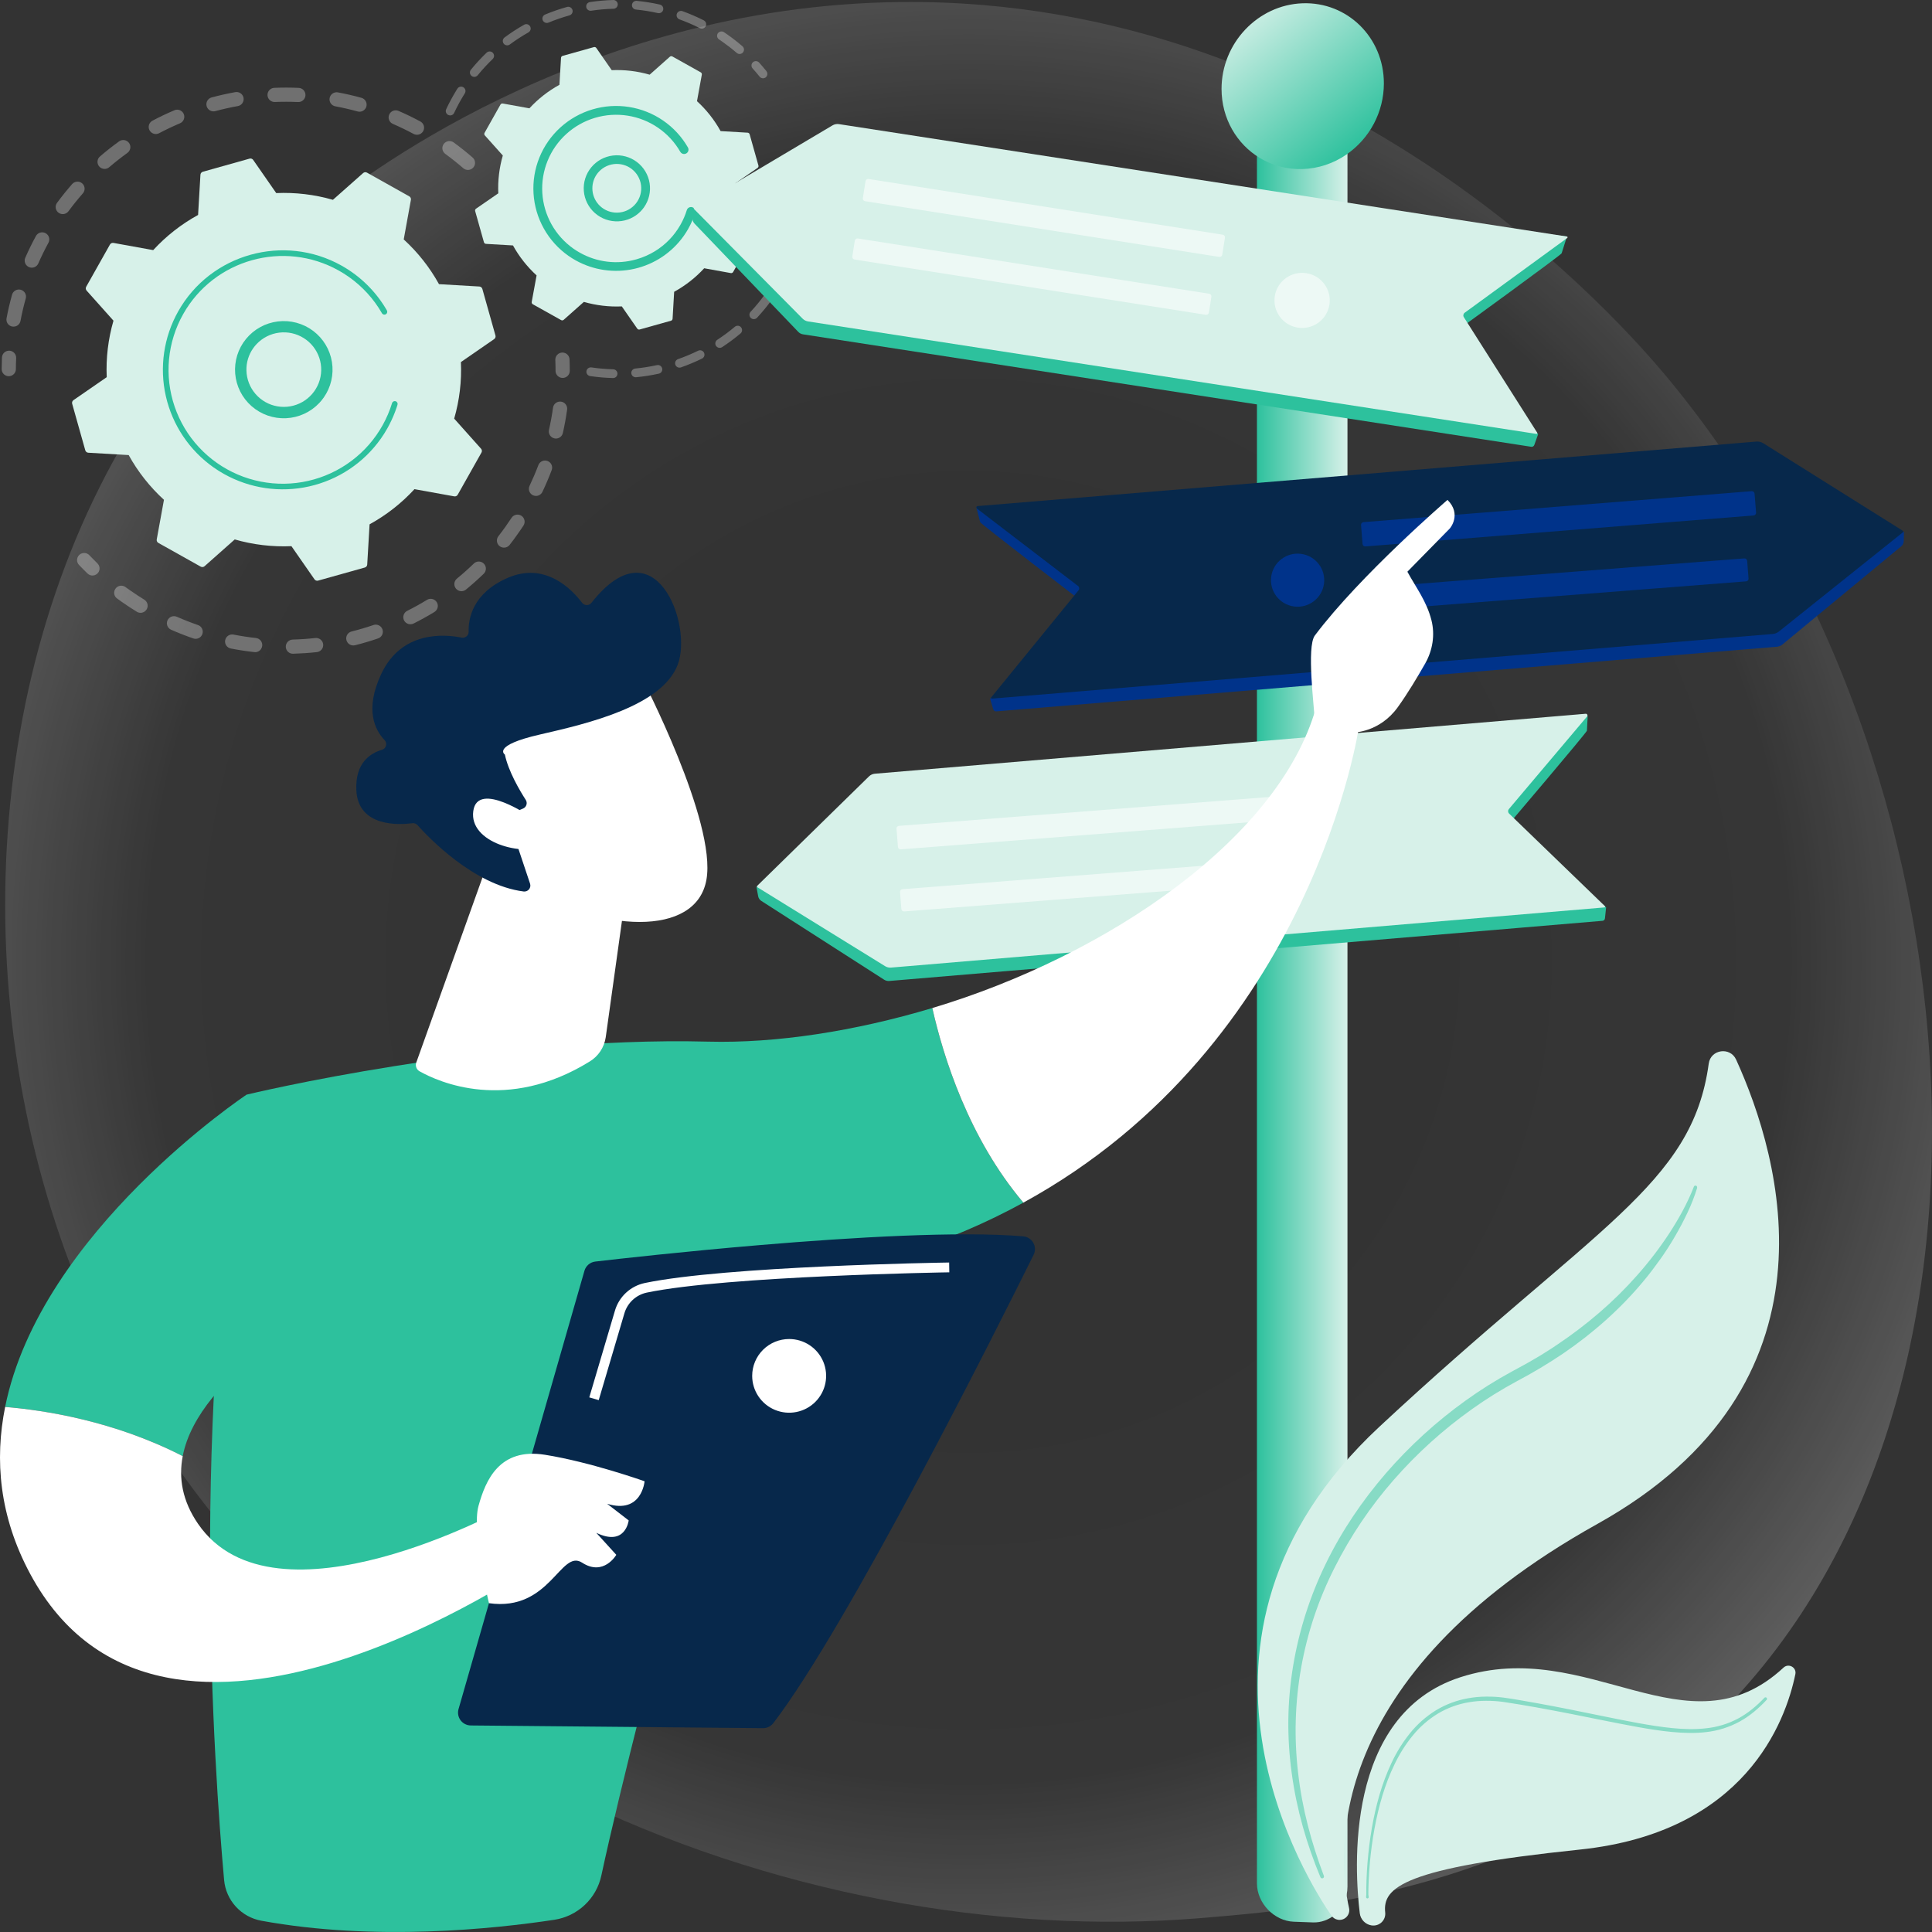
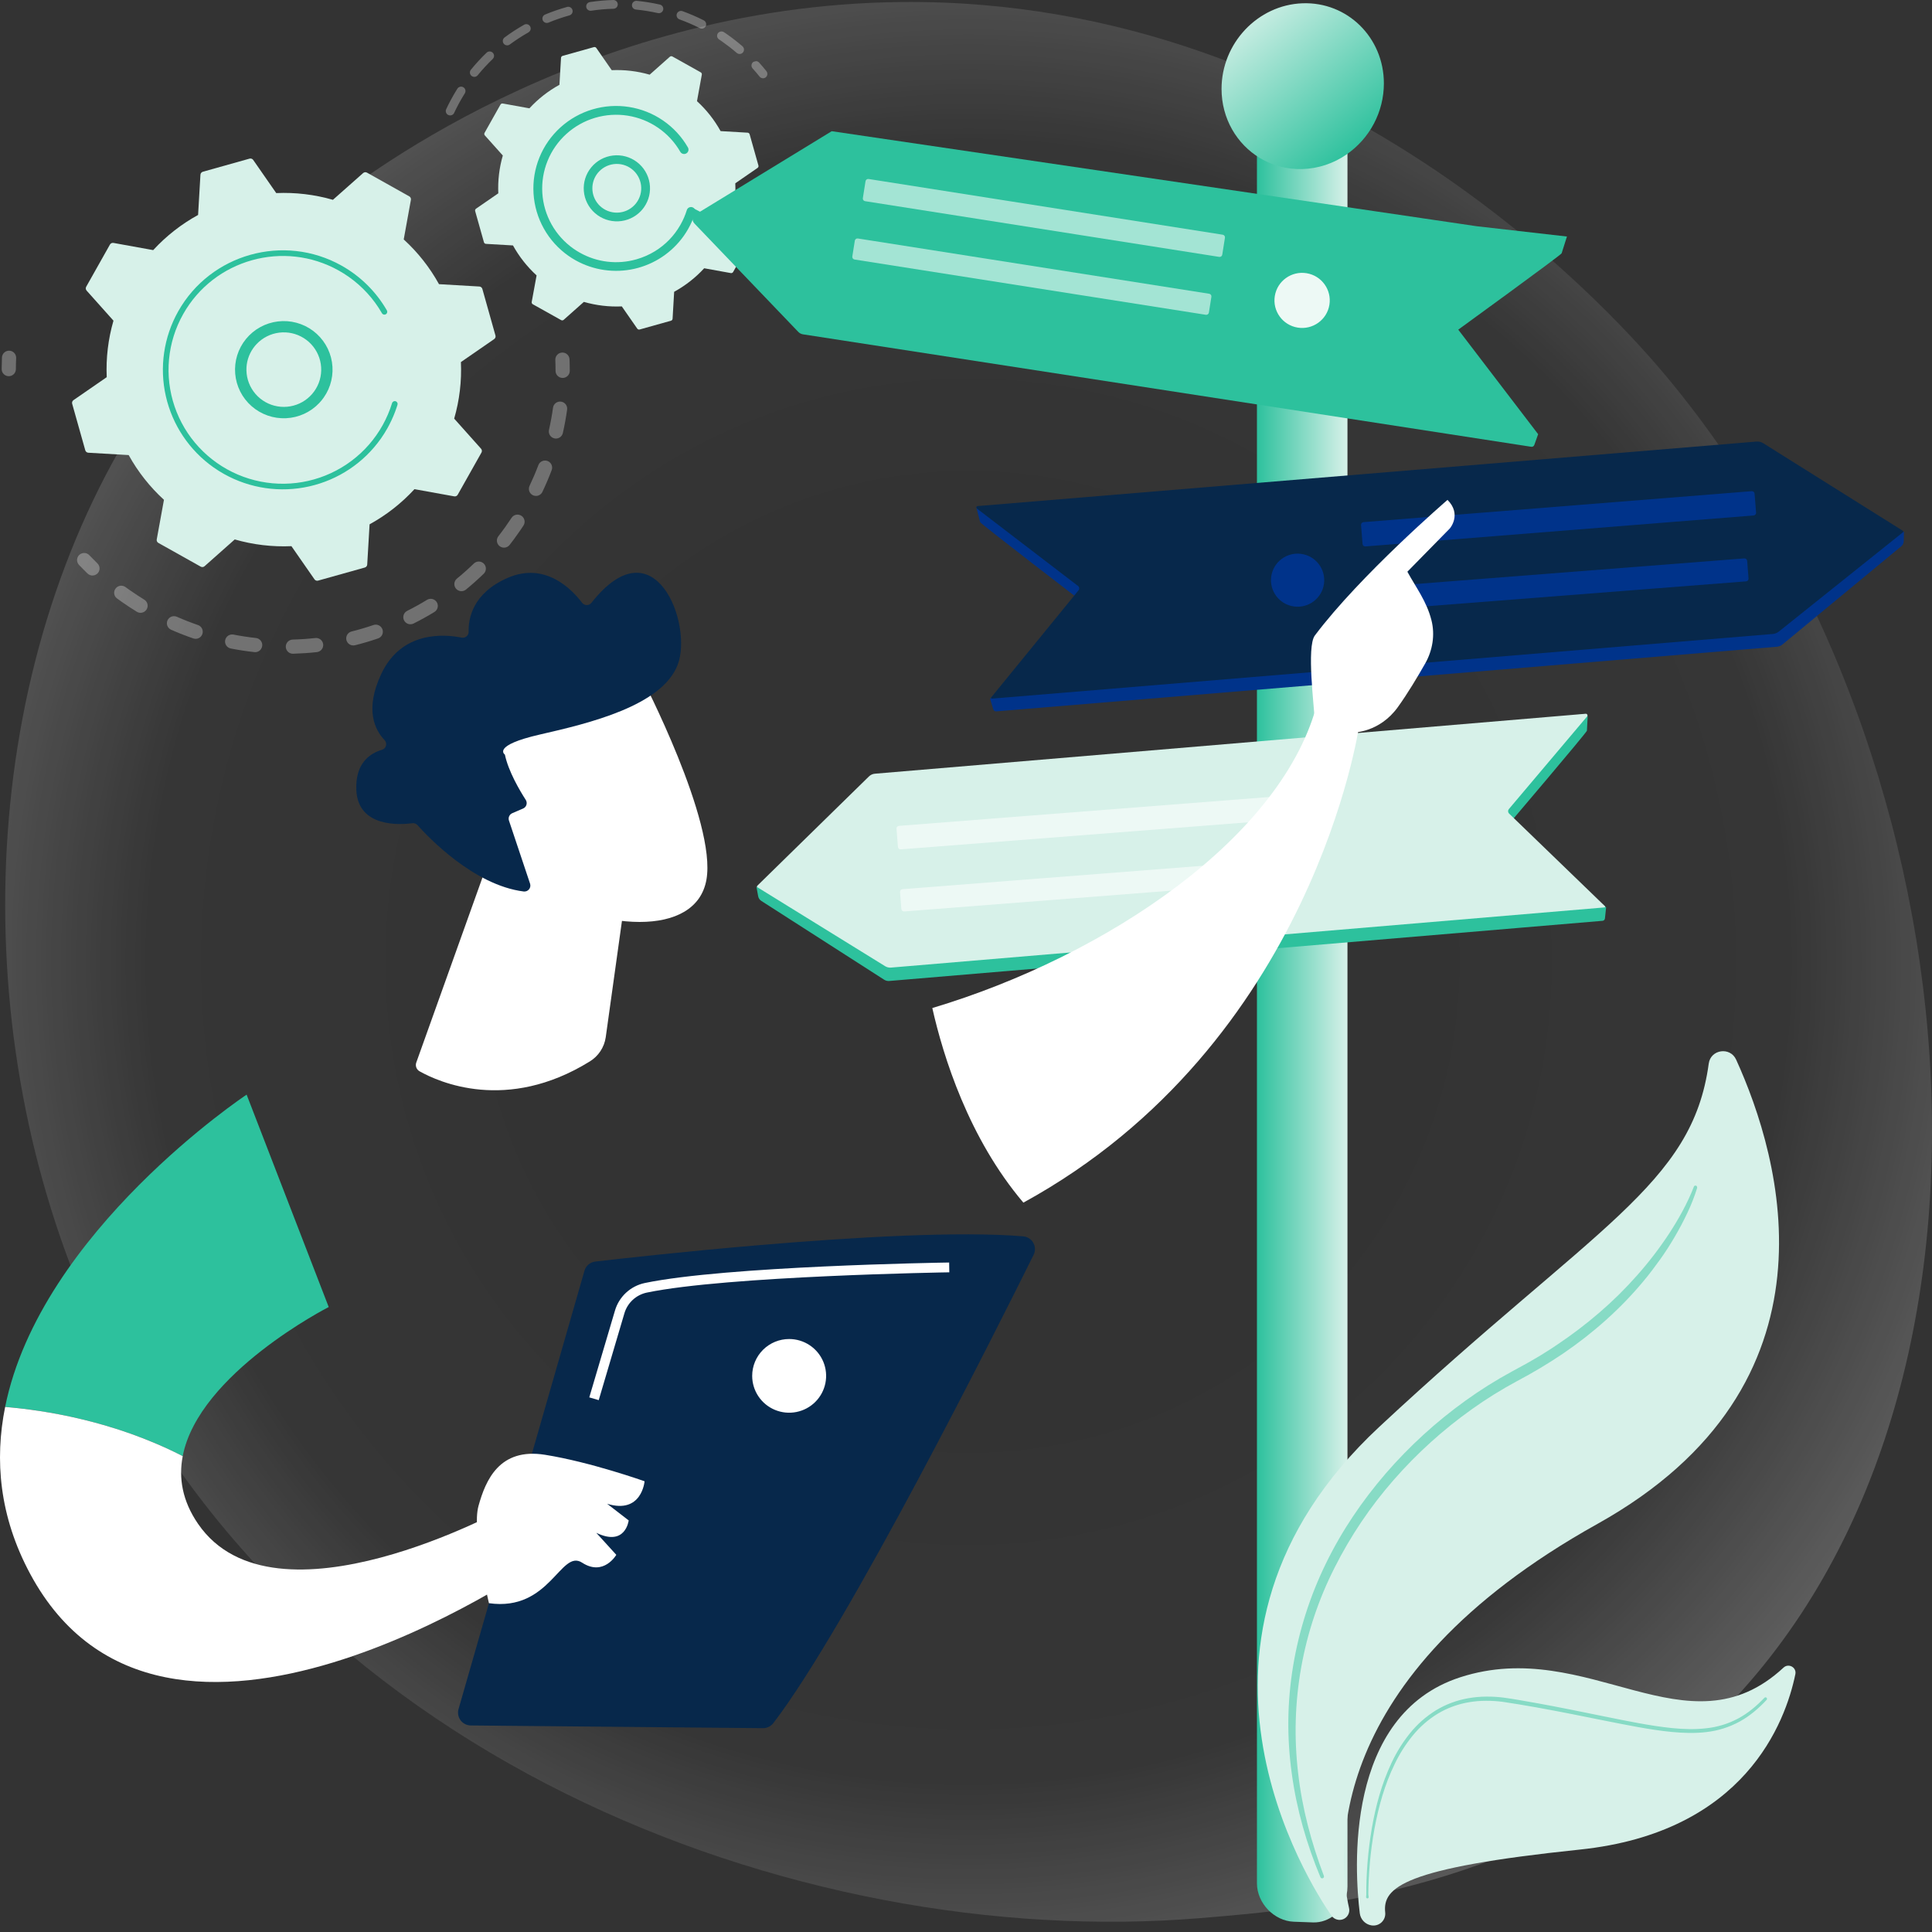
<svg xmlns="http://www.w3.org/2000/svg" width="539" height="539" viewBox="0 0 539 539" fill="none">
  <rect x="0" y="0" width="539" height="539" fill="#333333" stroke="none" />
  <g clip-path="url(#clip0_3195_269)">
    <path opacity="0.8" d="M23.986 363.687C78.442 490.096 222.189 544.392 334.816 535.131C365.568 532.604 427.443 527.518 475.753 482.147C568.532 395.014 554.242 212.88 465.427 105.651C453.989 91.844 374.819 -0.675 251.449 0.563C161.124 1.47 97.724 52.142 90.014 58.453C80.277 66.427 58.798 85.378 39.439 115.442C-6.046 186.082 -10.045 284.695 23.986 363.687Z" fill="url(#paint0_radial_3195_269)" />
    <g opacity="0.3">
-       <path d="M132.044 46.731C131.873 46.927 131.665 47.088 131.432 47.203C131.199 47.319 130.945 47.388 130.685 47.406C130.425 47.424 130.164 47.391 129.917 47.308C129.67 47.226 129.442 47.095 129.245 46.925C127.64 45.532 125.946 44.185 124.224 42.926C123.805 42.62 123.523 42.163 123.438 41.652C123.354 41.142 123.474 40.618 123.772 40.194L123.793 40.164C123.947 39.954 124.141 39.776 124.364 39.642C124.586 39.507 124.834 39.417 125.091 39.377C125.349 39.337 125.612 39.349 125.865 39.41C126.118 39.472 126.357 39.583 126.567 39.736C128.384 41.061 130.164 42.477 131.852 43.944C132.221 44.265 132.458 44.71 132.518 45.195C132.577 45.68 132.454 46.169 132.172 46.569C132.134 46.626 132.091 46.68 132.044 46.731ZM115.387 37.366C113.506 36.354 111.561 35.412 109.609 34.567C109.37 34.463 109.154 34.314 108.973 34.127C108.792 33.94 108.649 33.72 108.554 33.478C108.458 33.237 108.411 32.979 108.416 32.719C108.42 32.459 108.476 32.203 108.58 31.965C108.684 31.727 108.834 31.511 109.021 31.331C109.209 31.15 109.43 31.009 109.672 30.913C109.915 30.818 110.173 30.771 110.434 30.776C110.695 30.78 110.952 30.836 111.191 30.94C113.244 31.829 115.29 32.82 117.272 33.886C117.501 34.009 117.704 34.176 117.868 34.378C118.033 34.579 118.156 34.811 118.23 35.06C118.305 35.309 118.33 35.569 118.303 35.828C118.276 36.086 118.199 36.337 118.075 36.565C118.037 36.632 117.996 36.696 117.951 36.759C117.672 37.155 117.257 37.436 116.785 37.548C116.312 37.66 115.815 37.595 115.387 37.366ZM99.772 31.096C97.716 30.529 95.612 30.044 93.514 29.653C93.004 29.549 92.556 29.25 92.266 28.82C91.975 28.39 91.866 27.863 91.962 27.353C92.057 26.843 92.35 26.392 92.776 26.095C93.203 25.798 93.729 25.68 94.242 25.767C96.451 26.177 98.667 26.687 100.832 27.285C101.083 27.355 101.318 27.473 101.523 27.632C101.728 27.792 101.9 27.991 102.028 28.217C102.157 28.443 102.239 28.692 102.271 28.949C102.303 29.207 102.283 29.469 102.214 29.719C102.144 29.969 102.026 30.203 101.865 30.408C101.705 30.613 101.506 30.784 101.279 30.912C101.052 31.04 100.802 31.122 100.544 31.153C100.285 31.185 100.023 31.166 99.772 31.096ZM83.151 28.467C81.016 28.372 78.854 28.369 76.723 28.454C76.46 28.469 76.196 28.432 75.948 28.345C75.7 28.257 75.471 28.122 75.276 27.945C75.081 27.769 74.922 27.556 74.811 27.318C74.699 27.08 74.636 26.823 74.626 26.56C74.615 26.298 74.657 26.036 74.749 25.79C74.841 25.544 74.981 25.319 75.161 25.127C75.341 24.936 75.558 24.782 75.798 24.675C76.039 24.568 76.298 24.509 76.562 24.503C78.805 24.412 81.082 24.416 83.328 24.517C83.853 24.54 84.348 24.771 84.703 25.157C85.058 25.544 85.245 26.056 85.221 26.58C85.198 27.104 84.967 27.597 84.579 27.951C84.19 28.305 83.677 28.491 83.151 28.467ZM66.346 29.595C64.25 29.972 62.14 30.444 60.077 31.002C59.569 31.138 59.027 31.068 58.571 30.807C58.115 30.545 57.781 30.114 57.644 29.608C57.507 29.101 57.577 28.561 57.839 28.106C58.102 27.652 58.534 27.319 59.042 27.183C61.214 26.602 63.435 26.101 65.642 25.703C65.898 25.657 66.161 25.661 66.416 25.716C66.671 25.772 66.912 25.876 67.126 26.024C67.34 26.172 67.522 26.361 67.663 26.58C67.804 26.798 67.9 27.042 67.947 27.298C67.993 27.553 67.988 27.816 67.933 28.069C67.877 28.323 67.772 28.563 67.624 28.777C67.475 28.99 67.286 29.172 67.067 29.312C66.848 29.453 66.603 29.549 66.346 29.595ZM50.213 34.399C48.249 35.23 46.298 36.157 44.411 37.151C44.181 37.276 43.928 37.354 43.667 37.381C43.406 37.408 43.143 37.383 42.892 37.307C42.641 37.232 42.407 37.107 42.205 36.941C42.002 36.775 41.834 36.571 41.712 36.34C41.589 36.109 41.513 35.856 41.489 35.596C41.465 35.336 41.493 35.073 41.571 34.824C41.65 34.574 41.777 34.343 41.946 34.143C42.114 33.942 42.321 33.778 42.554 33.658C44.54 32.609 46.595 31.634 48.66 30.756C48.9 30.654 49.157 30.601 49.418 30.598C49.678 30.596 49.937 30.644 50.178 30.741C50.42 30.839 50.64 30.982 50.826 31.164C51.012 31.346 51.16 31.562 51.262 31.801C51.364 32.04 51.418 32.297 51.42 32.557C51.423 32.816 51.374 33.074 51.276 33.315C51.179 33.555 51.035 33.775 50.852 33.96C50.67 34.145 50.453 34.293 50.213 34.395V34.399ZM3.408 91.103C2.891 91.006 2.434 90.708 2.137 90.275C1.84 89.841 1.728 89.308 1.825 88.793C2.24 86.595 2.758 84.384 3.362 82.215C3.432 81.965 3.551 81.731 3.711 81.527C3.872 81.323 4.071 81.152 4.298 81.024C4.525 80.897 4.775 80.815 5.034 80.784C5.292 80.752 5.555 80.772 5.806 80.842C6.056 80.912 6.291 81.03 6.496 81.19C6.701 81.35 6.873 81.549 7.001 81.775C7.129 82.001 7.211 82.25 7.242 82.508C7.273 82.766 7.254 83.027 7.184 83.277C6.601 85.328 6.118 87.427 5.724 89.514C5.677 89.77 5.579 90.014 5.437 90.231C5.295 90.449 5.111 90.637 4.896 90.784C4.68 90.93 4.438 91.033 4.183 91.086C3.928 91.139 3.665 91.142 3.408 91.093V91.103ZM35.557 42.646C33.829 43.892 32.135 45.226 30.51 46.615C30.314 46.792 30.085 46.929 29.835 47.016C29.585 47.103 29.321 47.14 29.057 47.124C28.793 47.108 28.534 47.039 28.297 46.922C28.06 46.805 27.849 46.642 27.676 46.442C27.503 46.243 27.372 46.011 27.291 45.76C27.209 45.509 27.179 45.244 27.201 44.981C27.224 44.719 27.299 44.463 27.422 44.23C27.546 43.996 27.715 43.79 27.919 43.623C29.617 42.16 31.413 40.752 33.222 39.44C33.433 39.288 33.672 39.178 33.926 39.118C34.179 39.058 34.443 39.048 34.7 39.089C34.957 39.13 35.204 39.221 35.426 39.357C35.648 39.493 35.842 39.672 35.994 39.882C36.147 40.093 36.257 40.331 36.318 40.584C36.378 40.837 36.388 41.099 36.347 41.355C36.306 41.612 36.214 41.858 36.078 42.079C35.941 42.301 35.762 42.493 35.551 42.646H35.557ZM8.073 74.51C7.834 74.406 7.618 74.256 7.437 74.069C7.257 73.882 7.115 73.661 7.02 73.419C6.925 73.177 6.879 72.919 6.884 72.66C6.889 72.4 6.945 72.144 7.05 71.906C7.948 69.857 8.948 67.818 10.019 65.849C10.143 65.62 10.312 65.418 10.514 65.254C10.717 65.09 10.949 64.968 11.199 64.894C11.449 64.82 11.712 64.795 11.971 64.822C12.23 64.849 12.482 64.926 12.711 65.05C12.941 65.174 13.144 65.341 13.308 65.543C13.473 65.745 13.595 65.977 13.67 66.226C13.744 66.475 13.769 66.737 13.742 66.995C13.715 67.254 13.637 67.504 13.513 67.733C12.494 69.606 11.545 71.542 10.691 73.49C10.638 73.612 10.573 73.728 10.497 73.837C10.233 74.211 9.847 74.482 9.405 74.605C8.963 74.728 8.492 74.694 8.073 74.51ZM23.121 53.946C21.716 55.543 20.363 57.225 19.099 58.939C18.788 59.353 18.326 59.63 17.813 59.709C17.299 59.788 16.775 59.663 16.353 59.361C15.931 59.059 15.645 58.604 15.556 58.094C15.467 57.584 15.582 57.059 15.877 56.633C15.884 56.621 15.893 56.61 15.902 56.6C17.232 54.793 18.657 53.023 20.134 51.342C20.468 50.963 20.936 50.726 21.44 50.679C21.945 50.633 22.448 50.781 22.846 51.092C23.245 51.404 23.509 51.855 23.584 52.355C23.659 52.854 23.54 53.363 23.251 53.777C23.21 53.835 23.168 53.891 23.121 53.946Z" fill="white" />
      <path d="M4.072 104.109C4.305 103.779 4.43 103.386 4.431 102.983C4.431 101.963 4.462 100.928 4.509 99.903C4.533 99.379 4.347 98.867 3.992 98.48C3.638 98.093 3.143 97.862 2.617 97.838C2.092 97.814 1.578 97.999 1.19 98.353C0.801 98.706 0.569 99.199 0.545 99.723C0.497 100.801 0.47 101.89 0.464 102.964C0.462 103.385 0.594 103.796 0.843 104.137C1.092 104.478 1.443 104.73 1.846 104.858C2.248 104.986 2.682 104.982 3.082 104.848C3.483 104.713 3.83 104.454 4.072 104.109Z" fill="white" />
    </g>
    <g opacity="0.3">
      <path d="M27.418 159.728C27.689 159.343 27.814 158.875 27.769 158.407C27.725 157.939 27.515 157.502 27.177 157.174C26.444 156.464 25.714 155.727 25.005 154.982C24.832 154.775 24.618 154.605 24.376 154.484C24.134 154.362 23.87 154.291 23.6 154.275C23.33 154.259 23.059 154.298 22.805 154.39C22.55 154.482 22.317 154.625 22.12 154.81C21.924 154.995 21.767 155.219 21.66 155.467C21.553 155.714 21.498 155.981 21.498 156.251C21.498 156.521 21.554 156.788 21.662 157.036C21.77 157.283 21.927 157.506 22.125 157.691C22.87 158.464 23.639 159.252 24.411 160C24.617 160.201 24.864 160.354 25.135 160.449C25.406 160.545 25.694 160.58 25.98 160.553C26.266 160.526 26.543 160.438 26.791 160.293C27.04 160.149 27.253 159.953 27.418 159.718V159.728Z" fill="white" />
      <path d="M142.172 152.026C141.849 152.44 141.374 152.709 140.852 152.774C140.33 152.838 139.803 152.694 139.388 152.372C138.973 152.049 138.703 151.576 138.638 151.055C138.573 150.535 138.718 150.01 139.041 149.596C140.322 147.956 141.553 146.236 142.716 144.464C142.858 144.247 143.042 144.059 143.258 143.913C143.473 143.767 143.715 143.664 143.97 143.611C144.225 143.558 144.488 143.555 144.744 143.603C145 143.651 145.244 143.749 145.462 143.891C145.68 144.033 145.868 144.217 146.015 144.432C146.162 144.646 146.265 144.887 146.318 145.141C146.371 145.396 146.374 145.658 146.326 145.913C146.277 146.168 146.179 146.411 146.037 146.629C145.533 147.403 145.016 148.158 144.484 148.896C143.75 149.958 142.968 151.012 142.172 152.026ZM148.68 138.167C148.206 137.942 147.84 137.538 147.664 137.044C147.488 136.551 147.515 136.007 147.741 135.534C148.641 133.64 149.474 131.688 150.212 129.73C150.403 129.249 150.777 128.861 151.252 128.652C151.728 128.442 152.267 128.427 152.753 128.609C153.24 128.791 153.635 129.157 153.854 129.626C154.073 130.096 154.099 130.633 153.925 131.121C153.148 133.182 152.273 135.236 151.324 137.229C151.276 137.331 151.219 137.429 151.153 137.521C150.884 137.901 150.488 138.174 150.037 138.292C149.585 138.41 149.106 138.366 148.684 138.167H148.68ZM134.961 160.055C133.38 161.589 131.712 163.078 130 164.479C129.799 164.644 129.567 164.768 129.317 164.844C129.068 164.92 128.806 164.946 128.547 164.921C128.287 164.895 128.035 164.82 127.805 164.697C127.575 164.575 127.371 164.409 127.205 164.208C127.04 164.007 126.915 163.776 126.839 163.528C126.763 163.279 126.737 163.018 126.762 162.759C126.788 162.501 126.864 162.249 126.986 162.02C127.109 161.791 127.276 161.588 127.477 161.422C129.102 160.093 130.685 158.679 132.188 157.222C132.542 156.878 133.012 156.678 133.506 156.661C134 156.645 134.482 156.812 134.859 157.132C135.235 157.451 135.479 157.899 135.541 158.388C135.603 158.877 135.481 159.371 135.196 159.774C135.128 159.875 135.051 159.969 134.965 160.055H134.961ZM154.656 122.294C154.402 122.237 154.162 122.131 153.949 121.981C153.736 121.831 153.554 121.641 153.415 121.422C153.276 121.202 153.182 120.957 153.138 120.701C153.093 120.445 153.1 120.183 153.158 119.93C153.62 117.887 153.998 115.801 154.286 113.739C154.358 113.22 154.634 112.75 155.053 112.433C155.473 112.117 156.001 111.979 156.523 112.051C157.044 112.123 157.515 112.398 157.833 112.816C158.15 113.235 158.288 113.761 158.216 114.281C157.913 116.463 157.514 118.659 157.028 120.81C156.912 121.321 156.596 121.765 156.152 122.045C155.707 122.325 155.17 122.418 154.656 122.303V122.294ZM121.21 170.724C119.329 171.873 117.372 172.958 115.387 173.951C114.917 174.186 114.372 174.226 113.872 174.062C113.373 173.897 112.959 173.542 112.723 173.073C112.486 172.605 112.446 172.062 112.611 171.564C112.776 171.066 113.133 170.654 113.603 170.418C115.482 169.476 117.339 168.445 119.125 167.354C119.514 167.116 119.973 167.02 120.425 167.08C120.877 167.141 121.295 167.355 121.607 167.687C121.919 168.018 122.107 168.447 122.14 168.9C122.172 169.354 122.046 169.804 121.784 170.176C121.632 170.396 121.437 170.582 121.21 170.724ZM105.435 178.125C103.343 178.839 101.196 179.48 99.055 180.012C98.545 180.14 98.005 180.061 97.553 179.792C97.101 179.523 96.775 179.087 96.647 178.578C96.518 178.07 96.597 177.531 96.867 177.081C97.137 176.631 97.575 176.306 98.085 176.177C100.119 175.667 102.161 175.063 104.147 174.386C104.394 174.295 104.658 174.255 104.922 174.267C105.185 174.279 105.444 174.344 105.683 174.457C105.921 174.57 106.134 174.73 106.31 174.926C106.486 175.122 106.62 175.352 106.706 175.601C106.792 175.85 106.827 176.113 106.809 176.376C106.791 176.638 106.721 176.895 106.602 177.13C106.484 177.365 106.319 177.574 106.119 177.745C105.918 177.916 105.685 178.045 105.433 178.125H105.435ZM88.407 181.927C86.208 182.171 83.974 182.314 81.769 182.383C81.509 182.391 81.249 182.346 81.006 182.254C80.762 182.161 80.54 182.021 80.35 181.843C80.161 181.664 80.009 181.45 79.903 181.213C79.797 180.976 79.738 180.72 79.731 180.461C79.724 180.201 79.768 179.942 79.861 179.7C79.954 179.457 80.094 179.235 80.274 179.047C80.453 178.858 80.668 178.706 80.905 178.6C81.143 178.494 81.4 178.436 81.66 178.429C83.759 178.373 85.88 178.236 87.971 177.996C88.493 177.938 89.018 178.09 89.429 178.418C89.84 178.745 90.103 179.222 90.161 179.744C90.219 180.265 90.067 180.788 89.738 181.197C89.409 181.607 88.93 181.869 88.407 181.927ZM70.964 181.927C68.765 181.685 66.55 181.347 64.382 180.921C63.865 180.818 63.411 180.515 63.119 180.079C62.827 179.643 62.72 179.108 62.823 178.594C62.926 178.079 63.23 177.626 63.668 177.335C64.106 177.044 64.642 176.938 65.158 177.04C67.216 177.445 69.32 177.766 71.408 177.996C71.93 178.055 72.407 178.318 72.734 178.727C73.061 179.136 73.213 179.658 73.155 180.178C73.118 180.508 72.998 180.824 72.808 181.097C72.605 181.388 72.327 181.62 72.003 181.768C71.679 181.916 71.322 181.974 70.968 181.937L70.964 181.927ZM53.934 178.114C51.847 177.396 49.764 176.58 47.74 175.688C47.259 175.476 46.882 175.082 46.692 174.592C46.502 174.103 46.515 173.559 46.728 173.079C46.941 172.599 47.336 172.224 47.827 172.034C48.318 171.845 48.864 171.858 49.345 172.07C51.267 172.92 53.246 173.693 55.228 174.374C55.475 174.459 55.702 174.591 55.897 174.764C56.092 174.936 56.251 175.145 56.365 175.378C56.479 175.612 56.546 175.865 56.562 176.125C56.578 176.384 56.542 176.644 56.457 176.889C56.372 177.135 56.239 177.361 56.066 177.556C55.894 177.75 55.684 177.909 55.45 178.022C55.215 178.136 54.961 178.203 54.701 178.218C54.441 178.234 54.18 178.199 53.934 178.114ZM38.177 170.674C36.791 169.824 35.415 168.921 34.087 167.99C33.606 167.654 33.13 167.313 32.659 166.967C32.446 166.815 32.267 166.623 32.13 166.401C31.994 166.179 31.903 165.932 31.864 165.674C31.824 165.417 31.837 165.154 31.901 164.902C31.965 164.649 32.078 164.412 32.236 164.204C32.39 163.995 32.584 163.818 32.807 163.683C33.03 163.549 33.277 163.459 33.535 163.42C33.792 163.381 34.055 163.393 34.308 163.455C34.561 163.517 34.799 163.628 35.009 163.783C35.458 164.11 35.911 164.433 36.368 164.75C37.631 165.634 38.938 166.491 40.25 167.3C40.472 167.436 40.664 167.614 40.817 167.824C40.97 168.035 41.08 168.273 41.14 168.525C41.2 168.778 41.21 169.04 41.169 169.296C41.128 169.553 41.036 169.798 40.9 170.02C40.877 170.054 40.855 170.089 40.832 170.122C40.544 170.534 40.11 170.821 39.618 170.925C39.125 171.029 38.611 170.943 38.181 170.683L38.177 170.674Z" fill="white" />
      <path d="M158.597 104.596C158.832 104.264 158.958 103.867 158.958 103.461C158.958 102.391 158.935 101.3 158.89 100.22C158.86 99.702 158.627 99.217 158.241 98.869C157.856 98.52 157.348 98.337 156.828 98.358C156.308 98.38 155.817 98.604 155.461 98.983C155.106 99.361 154.913 99.864 154.926 100.383C154.969 101.41 154.99 102.445 154.99 103.463C154.991 103.883 155.126 104.291 155.375 104.63C155.625 104.968 155.976 105.218 156.377 105.345C156.779 105.471 157.211 105.466 157.61 105.332C158.009 105.197 158.354 104.94 158.597 104.596Z" fill="white" />
    </g>
    <path d="M134.571 80.606C134.519 80.421 134.41 80.257 134.26 80.136C134.11 80.015 133.926 79.944 133.733 79.933L122.475 79.279C119.897 74.613 116.573 70.398 112.633 66.799L114.638 55.745C114.672 55.556 114.646 55.361 114.564 55.188C114.482 55.014 114.348 54.871 114.18 54.777L102.382 48.163C102.214 48.069 102.021 48.029 101.829 48.049C101.638 48.07 101.457 48.15 101.313 48.277L92.881 55.745C87.747 54.267 82.405 53.632 77.066 53.866L70.64 44.621C70.53 44.463 70.373 44.343 70.191 44.278C70.01 44.213 69.812 44.206 69.627 44.257L56.595 47.912C56.409 47.964 56.244 48.072 56.123 48.222C56.002 48.372 55.931 48.555 55.919 48.747L55.263 59.968C50.582 62.537 46.352 65.851 42.742 69.778L31.646 67.77C31.456 67.736 31.261 67.762 31.087 67.844C30.914 67.926 30.77 68.059 30.675 68.227L24.045 80C23.95 80.168 23.91 80.361 23.931 80.552C23.951 80.744 24.031 80.924 24.159 81.068L31.657 89.464C30.174 94.582 29.538 99.906 29.774 105.227L20.497 111.632C20.338 111.742 20.218 111.898 20.153 112.079C20.088 112.26 20.081 112.457 20.134 112.642L23.793 125.631C23.845 125.816 23.954 125.98 24.104 126.101C24.254 126.221 24.438 126.293 24.631 126.304L35.898 126.958C38.476 131.624 41.801 135.84 45.741 139.438L43.726 150.498C43.693 150.687 43.719 150.881 43.801 151.054C43.883 151.227 44.017 151.371 44.184 151.465L55.993 158.083C56.161 158.178 56.355 158.217 56.547 158.197C56.739 158.176 56.92 158.097 57.065 157.969L65.49 150.496C70.625 151.974 75.966 152.608 81.305 152.374L87.732 161.62C87.842 161.778 87.998 161.898 88.179 161.963C88.36 162.028 88.558 162.035 88.743 161.983L101.775 158.335C101.961 158.283 102.126 158.175 102.247 158.025C102.368 157.875 102.439 157.691 102.45 157.499L103.108 146.279C107.789 143.709 112.018 140.396 115.63 136.47L126.726 138.476C126.915 138.511 127.111 138.485 127.285 138.403C127.459 138.321 127.603 138.187 127.697 138.02L134.323 126.256C134.418 126.088 134.457 125.895 134.437 125.704C134.416 125.512 134.336 125.332 134.209 125.188L126.711 116.792C128.193 111.669 128.826 106.34 128.586 101.014L137.861 94.608C138.02 94.498 138.14 94.342 138.206 94.161C138.271 93.98 138.278 93.784 138.226 93.598L134.571 80.606Z" fill="#D7F1E9" />
    <path d="M89.056 112.451C86.637 115 83.32 116.516 79.803 116.678C76.286 116.84 72.843 115.637 70.197 113.322C67.552 111.006 65.91 107.758 65.618 104.261C65.325 100.764 66.405 97.29 68.629 94.57C70.853 91.85 74.049 90.095 77.545 89.675C81.04 89.255 84.563 90.202 87.372 92.317C90.182 94.433 92.058 97.551 92.609 101.017C93.159 104.483 92.339 108.027 90.321 110.903C89.938 111.449 89.515 111.966 89.056 112.451ZM68.753 103.395C68.817 105.8 69.716 108.108 71.296 109.927C72.876 111.745 75.04 112.962 77.419 113.368C79.798 113.775 82.245 113.347 84.342 112.157C86.44 110.967 88.059 109.089 88.923 106.843C89.788 104.597 89.844 102.121 89.082 99.838C88.32 97.556 86.788 95.607 84.746 94.324C82.705 93.04 80.28 92.503 77.885 92.802C75.49 93.101 73.273 94.219 71.612 95.964C71.257 96.338 70.929 96.737 70.632 97.158C69.347 98.98 68.687 101.168 68.753 103.395Z" fill="#2DC19D" />
    <path d="M106.241 122.396C106.894 121.468 107.505 120.5 108.073 119.494C108.25 119.177 108.423 118.86 108.591 118.527C109.417 116.946 110.114 115.302 110.676 113.609L110.699 113.54L110.763 113.346C110.804 113.219 110.845 113.091 110.884 112.959C110.919 112.859 110.934 112.752 110.927 112.646C110.921 112.54 110.892 112.436 110.844 112.34C110.796 112.245 110.73 112.161 110.648 112.092C110.566 112.023 110.471 111.971 110.369 111.94C110.267 111.908 110.16 111.898 110.053 111.909C109.947 111.92 109.844 111.952 109.75 112.004C109.657 112.056 109.575 112.126 109.509 112.21C109.443 112.294 109.395 112.39 109.368 112.493C108.058 116.757 105.862 120.698 102.923 124.061C99.983 127.423 96.367 130.13 92.308 132.007C88.25 133.885 83.841 134.889 79.367 134.955C74.893 135.022 70.456 134.149 66.343 132.393C62.23 130.637 58.535 128.038 55.496 124.765C52.458 121.491 50.145 117.617 48.708 113.394C47.271 109.171 46.742 104.694 47.156 100.253C47.57 95.813 48.917 91.51 51.11 87.622C59.718 72.339 79.178 66.901 94.5 75.475C95.442 76.003 96.356 76.577 97.241 77.195C101.06 79.869 104.241 83.348 106.557 87.386C106.615 87.487 106.695 87.574 106.79 87.64C106.938 87.743 107.116 87.792 107.296 87.781C107.476 87.769 107.646 87.697 107.779 87.576C107.912 87.456 108 87.293 108.029 87.116C108.057 86.939 108.024 86.757 107.935 86.601C104.925 81.371 100.55 77.05 95.276 74.096C79.19 65.094 58.753 70.821 49.724 86.849C45.673 94.043 44.442 102.479 46.267 110.526C48.093 118.573 52.845 125.661 59.607 130.419C60.547 131.076 61.518 131.686 62.519 132.247C69.738 136.287 78.203 137.516 86.279 135.696C94.354 133.876 101.466 129.137 106.239 122.394L106.241 122.396Z" fill="#2DC19D" />
    <g opacity="0.3">
-       <path d="M213.87 21.319C214.022 21.103 214.1 20.843 214.092 20.579C214.084 20.315 213.99 20.061 213.825 19.855C213.177 19.044 212.496 18.241 211.799 17.471C211.692 17.349 211.562 17.249 211.416 17.177C211.271 17.105 211.112 17.064 210.95 17.054C210.787 17.044 210.625 17.066 210.471 17.119C210.318 17.173 210.176 17.256 210.055 17.364C209.935 17.473 209.837 17.604 209.767 17.751C209.698 17.897 209.658 18.056 209.651 18.218C209.644 18.38 209.669 18.542 209.725 18.694C209.782 18.846 209.868 18.985 209.978 19.104C210.642 19.839 211.29 20.603 211.919 21.377C212.02 21.502 212.144 21.607 212.284 21.684C212.425 21.762 212.58 21.811 212.74 21.829C212.9 21.847 213.062 21.834 213.216 21.789C213.371 21.745 213.515 21.67 213.641 21.57C213.729 21.498 213.806 21.413 213.87 21.319Z" fill="white" />
+       <path d="M213.87 21.319C214.022 21.103 214.1 20.843 214.092 20.579C214.084 20.315 213.99 20.061 213.825 19.855C213.177 19.044 212.496 18.241 211.799 17.471C211.692 17.349 211.562 17.249 211.416 17.177C211.271 17.105 211.112 17.064 210.95 17.054C210.318 17.173 210.176 17.256 210.055 17.364C209.935 17.473 209.837 17.604 209.767 17.751C209.698 17.897 209.658 18.056 209.651 18.218C209.644 18.38 209.669 18.542 209.725 18.694C209.782 18.846 209.868 18.985 209.978 19.104C210.642 19.839 211.29 20.603 211.919 21.377C212.02 21.502 212.144 21.607 212.284 21.684C212.425 21.762 212.58 21.811 212.74 21.829C212.9 21.847 213.062 21.834 213.216 21.789C213.371 21.745 213.515 21.67 213.641 21.57C213.729 21.498 213.806 21.413 213.87 21.319Z" fill="white" />
      <path d="M207.269 14.639C207.055 14.883 206.753 15.033 206.429 15.056C206.105 15.079 205.785 14.973 205.539 14.761C204.243 13.642 202.891 12.589 201.488 11.605C201.193 11.398 200.896 11.194 200.596 10.994C200.462 10.905 200.347 10.79 200.258 10.656C200.169 10.523 200.107 10.373 200.076 10.216C200.045 10.058 200.046 9.896 200.078 9.739C200.109 9.582 200.172 9.433 200.262 9.299C200.45 9.04 200.73 8.861 201.046 8.799C201.362 8.737 201.689 8.797 201.962 8.967C202.276 9.177 202.588 9.39 202.898 9.607C204.368 10.637 205.786 11.742 207.144 12.915C207.372 13.114 207.518 13.39 207.554 13.69C207.589 13.989 207.513 14.292 207.338 14.538C207.321 14.573 207.296 14.606 207.269 14.639ZM195.235 7.854C193.384 6.919 191.477 6.097 189.526 5.394C189.232 5.275 188.996 5.047 188.866 4.759C188.737 4.47 188.725 4.142 188.833 3.845C188.94 3.548 189.16 3.303 189.444 3.164C189.729 3.024 190.057 2.999 190.359 3.095C192.405 3.833 194.404 4.696 196.345 5.678C196.488 5.751 196.616 5.851 196.721 5.972C196.826 6.094 196.905 6.236 196.955 6.388C197.005 6.541 197.024 6.702 197.012 6.861C196.999 7.021 196.955 7.177 196.882 7.32C196.856 7.372 196.825 7.422 196.791 7.469C196.621 7.711 196.369 7.884 196.082 7.954C195.794 8.025 195.49 7.99 195.227 7.854H195.235ZM183.552 3.654C181.527 3.199 179.475 2.869 177.409 2.666C177.249 2.65 177.093 2.603 176.951 2.527C176.81 2.452 176.684 2.349 176.582 2.225C176.48 2.101 176.403 1.958 176.357 1.805C176.31 1.652 176.294 1.491 176.31 1.331C176.326 1.171 176.373 1.017 176.449 0.875C176.525 0.734 176.628 0.609 176.752 0.507C176.877 0.405 177.02 0.329 177.174 0.283C177.328 0.236 177.489 0.22 177.649 0.236C179.816 0.448 181.968 0.794 184.091 1.271C184.408 1.343 184.684 1.537 184.858 1.81C185.031 2.084 185.089 2.416 185.017 2.732C184.981 2.887 184.915 3.034 184.823 3.165C184.683 3.364 184.486 3.517 184.259 3.604C184.031 3.691 183.782 3.709 183.544 3.654H183.552ZM171.19 2.443C169.115 2.496 167.046 2.676 164.994 2.983C164.832 3.014 164.665 3.012 164.504 2.977C164.343 2.942 164.19 2.874 164.056 2.779C163.921 2.684 163.807 2.563 163.721 2.423C163.634 2.283 163.577 2.127 163.552 1.964C163.528 1.801 163.536 1.635 163.578 1.476C163.619 1.317 163.692 1.167 163.793 1.037C163.893 0.907 164.019 0.798 164.163 0.717C164.307 0.636 164.465 0.585 164.629 0.567C166.782 0.246 168.952 0.057 171.128 0C171.447 0.002 171.752 0.127 171.98 0.349C172.208 0.572 172.339 0.874 172.347 1.192C172.356 1.509 172.239 1.818 172.023 2.051C171.807 2.285 171.508 2.426 171.19 2.443ZM158.9 4.285C156.9 4.84 154.936 5.516 153.018 6.309C152.87 6.37 152.711 6.402 152.55 6.402C152.389 6.402 152.229 6.371 152.081 6.309C151.932 6.248 151.797 6.158 151.683 6.045C151.569 5.932 151.479 5.797 151.417 5.649C151.355 5.501 151.324 5.342 151.324 5.182C151.323 5.021 151.355 4.863 151.416 4.714C151.478 4.566 151.568 4.431 151.682 4.318C151.795 4.204 151.93 4.114 152.079 4.053C154.088 3.22 156.146 2.509 158.242 1.925C158.551 1.85 158.878 1.897 159.152 2.058C159.427 2.218 159.628 2.479 159.714 2.785C159.799 3.09 159.762 3.417 159.61 3.696C159.458 3.975 159.203 4.184 158.9 4.279V4.285ZM147.434 9.034C145.632 10.053 143.894 11.18 142.231 12.41C142.102 12.506 141.955 12.576 141.799 12.615C141.643 12.655 141.481 12.663 141.321 12.64C141.162 12.617 141.009 12.563 140.871 12.481C140.733 12.399 140.612 12.29 140.516 12.162C140.419 12.033 140.35 11.887 140.31 11.732C140.27 11.576 140.262 11.414 140.285 11.256C140.308 11.097 140.363 10.944 140.445 10.806C140.527 10.669 140.636 10.548 140.765 10.453C142.509 9.156 144.332 7.97 146.223 6.899C146.465 6.761 146.747 6.71 147.022 6.754C147.297 6.797 147.549 6.933 147.736 7.139C147.924 7.344 148.035 7.607 148.052 7.884C148.069 8.162 147.991 8.436 147.83 8.663C147.727 8.812 147.592 8.936 147.434 9.025V9.034ZM137.487 16.432C135.989 17.864 134.582 19.389 133.275 20.996C133.173 21.12 133.047 21.224 132.905 21.3C132.763 21.376 132.608 21.424 132.447 21.44C132.123 21.473 131.799 21.376 131.546 21.171C131.294 20.966 131.134 20.669 131.101 20.346C131.068 20.023 131.165 19.7 131.371 19.448C132.745 17.766 134.22 16.168 135.788 14.664C136.025 14.453 136.335 14.342 136.652 14.355C136.97 14.367 137.27 14.501 137.49 14.729C137.71 14.958 137.832 15.262 137.832 15.579C137.831 15.895 137.708 16.199 137.487 16.426V16.432ZM125.065 32.081C124.919 32.013 124.789 31.916 124.681 31.798C124.574 31.679 124.49 31.54 124.436 31.39C124.382 31.239 124.358 31.079 124.366 30.919C124.374 30.759 124.414 30.602 124.482 30.458C125.282 28.75 126.173 27.087 127.151 25.474C127.297 25.229 127.448 24.987 127.599 24.745C127.772 24.471 128.047 24.276 128.364 24.203C128.681 24.131 129.014 24.187 129.289 24.359C129.565 24.531 129.76 24.805 129.833 25.121C129.905 25.437 129.849 25.769 129.676 26.043C129.533 26.27 129.391 26.5 129.251 26.734C128.318 28.274 127.466 29.862 126.701 31.491C126.671 31.558 126.635 31.623 126.594 31.684C126.425 31.92 126.177 32.088 125.896 32.159C125.614 32.23 125.316 32.199 125.055 32.071L125.065 32.081Z" fill="white" />
    </g>
    <g opacity="0.3">
-       <path d="M215.302 83.66C214.049 85.389 212.692 87.041 211.24 88.607C211.132 88.732 211.001 88.834 210.853 88.906C210.705 88.979 210.544 89.022 210.379 89.031C210.215 89.041 210.05 89.017 209.895 88.961C209.739 88.906 209.597 88.82 209.476 88.708C209.355 88.596 209.258 88.461 209.19 88.311C209.123 88.161 209.086 87.999 209.083 87.835C209.079 87.671 209.109 87.507 209.171 87.355C209.232 87.202 209.324 87.064 209.44 86.947C210.829 85.454 212.125 83.879 213.322 82.229C213.511 81.965 213.797 81.787 214.118 81.733C214.438 81.68 214.767 81.755 215.031 81.944C215.296 82.132 215.475 82.417 215.529 82.736C215.582 83.056 215.506 83.383 215.318 83.647L215.302 83.66ZM217.074 78.735C216.791 78.578 216.581 78.315 216.491 78.004C216.402 77.692 216.44 77.359 216.597 77.075C217.584 75.294 218.463 73.455 219.229 71.569C219.351 71.269 219.588 71.03 219.887 70.904C220.187 70.778 220.524 70.775 220.825 70.897C221.126 71.019 221.367 71.255 221.493 71.553C221.62 71.852 221.622 72.188 221.5 72.488C220.694 74.465 219.771 76.392 218.736 78.259C218.713 78.298 218.689 78.335 218.664 78.371C218.49 78.616 218.232 78.788 217.939 78.855C217.646 78.922 217.338 78.879 217.074 78.735ZM206.593 93.029C204.957 94.406 203.24 95.682 201.45 96.852C201.177 97.026 200.848 97.085 200.532 97.018C200.216 96.951 199.94 96.762 199.763 96.493C199.585 96.224 199.522 95.896 199.586 95.58C199.65 95.264 199.836 94.987 200.104 94.807C201.813 93.692 203.452 92.475 205.013 91.163C205.241 90.972 205.53 90.87 205.827 90.876C206.125 90.882 206.41 90.996 206.629 91.196C206.848 91.396 206.987 91.669 207.019 91.964C207.052 92.258 206.975 92.555 206.805 92.797C206.747 92.883 206.678 92.961 206.601 93.029H206.593ZM222.041 67.284C221.727 67.2 221.46 66.995 221.298 66.714C221.135 66.433 221.091 66.1 221.176 65.787C221.705 63.822 222.115 61.826 222.402 59.811C222.425 59.652 222.479 59.499 222.56 59.361C222.642 59.223 222.75 59.103 222.879 59.006C223.008 58.91 223.154 58.84 223.31 58.8C223.466 58.76 223.628 58.751 223.787 58.773C223.946 58.796 224.1 58.849 224.238 58.931C224.377 59.012 224.498 59.12 224.595 59.248C224.691 59.377 224.762 59.522 224.802 59.678C224.842 59.833 224.851 59.995 224.829 60.154C224.528 62.267 224.098 64.36 223.542 66.421C223.504 66.56 223.443 66.691 223.361 66.808C223.217 67.011 223.014 67.165 222.78 67.251C222.545 67.336 222.29 67.347 222.049 67.284H222.041ZM195.889 100.021C193.969 100.964 191.994 101.791 189.975 102.497C189.823 102.55 189.662 102.573 189.501 102.564C189.341 102.556 189.183 102.515 189.038 102.446C188.893 102.376 188.764 102.279 188.656 102.16C188.549 102.04 188.466 101.901 188.413 101.75C188.36 101.598 188.337 101.438 188.346 101.278C188.355 101.118 188.395 100.961 188.465 100.817C188.534 100.672 188.632 100.543 188.752 100.436C188.872 100.329 189.011 100.246 189.163 100.193C191.089 99.519 192.973 98.73 194.804 97.829C195.094 97.698 195.424 97.683 195.724 97.79C196.024 97.897 196.271 98.116 196.412 98.401C196.553 98.686 196.577 99.014 196.48 99.317C196.382 99.619 196.17 99.872 195.889 100.021ZM183.804 104.248C181.713 104.705 179.597 105.038 177.467 105.244C177.143 105.275 176.821 105.177 176.57 104.971C176.319 104.765 176.161 104.468 176.13 104.146C176.098 103.823 176.197 103.502 176.404 103.252C176.611 103.002 176.908 102.844 177.232 102.813C179.265 102.617 181.284 102.299 183.278 101.863C183.435 101.828 183.598 101.825 183.756 101.853C183.914 101.881 184.066 101.94 184.201 102.027C184.337 102.113 184.454 102.225 184.546 102.357C184.638 102.488 184.703 102.637 184.738 102.793C184.772 102.95 184.776 103.112 184.747 103.27C184.719 103.428 184.66 103.578 184.573 103.713C184.487 103.849 184.374 103.965 184.242 104.057C184.11 104.149 183.961 104.214 183.804 104.248ZM171.052 105.471C168.908 105.416 166.769 105.233 164.647 104.921C164.325 104.874 164.036 104.702 163.842 104.442C163.648 104.182 163.566 103.856 163.613 103.535C163.661 103.215 163.834 102.926 164.094 102.733C164.355 102.54 164.682 102.458 165.004 102.505C167.024 102.802 169.061 102.977 171.102 103.027C171.421 103.045 171.719 103.186 171.936 103.419C172.152 103.653 172.268 103.961 172.26 104.278C172.252 104.596 172.121 104.898 171.894 105.12C171.666 105.343 171.361 105.469 171.042 105.471H171.052Z" fill="white" />
      <path d="M225.125 54.39C225.266 54.191 225.344 53.955 225.349 53.711C225.366 52.667 225.349 51.616 225.312 50.589C225.287 50.274 225.14 49.981 224.903 49.771C224.665 49.561 224.355 49.452 224.039 49.465C223.722 49.477 223.422 49.612 223.203 49.841C222.983 50.069 222.861 50.373 222.862 50.69C222.903 51.669 222.915 52.671 222.897 53.669C222.893 53.93 222.972 54.186 223.125 54.399C223.277 54.612 223.494 54.771 223.743 54.852C223.993 54.933 224.262 54.931 224.511 54.848C224.76 54.765 224.975 54.605 225.125 54.39Z" fill="white" />
    </g>
    <path d="M209.136 37.465C209.101 37.341 209.028 37.231 208.928 37.151C208.827 37.07 208.704 37.023 208.575 37.016L201.036 36.577C199.311 33.455 197.087 30.634 194.451 28.225L195.798 20.826C195.82 20.699 195.803 20.568 195.748 20.452C195.693 20.335 195.603 20.239 195.491 20.176L187.591 15.757C187.479 15.694 187.349 15.667 187.221 15.681C187.093 15.694 186.972 15.747 186.875 15.832L181.246 20.833C177.811 19.844 174.236 19.42 170.664 19.578L166.365 13.387C166.291 13.281 166.186 13.201 166.064 13.157C165.942 13.114 165.81 13.109 165.685 13.143L156.967 15.585C156.842 15.619 156.731 15.692 156.65 15.792C156.569 15.892 156.522 16.015 156.514 16.144L156.076 23.658C152.943 25.376 150.112 27.594 147.696 30.222L140.27 28.879C140.143 28.857 140.012 28.874 139.895 28.929C139.779 28.983 139.682 29.073 139.618 29.185L135.185 37.06C135.122 37.173 135.095 37.302 135.109 37.43C135.123 37.558 135.177 37.678 135.263 37.774L140.278 43.385C139.286 46.809 138.86 50.371 139.018 53.932L132.807 58.219C132.701 58.292 132.62 58.396 132.576 58.517C132.532 58.639 132.528 58.77 132.563 58.894L135.012 67.586C135.047 67.71 135.12 67.819 135.221 67.9C135.321 67.98 135.444 68.027 135.573 68.035L143.112 68.474C144.837 71.598 147.062 74.421 149.7 76.831L148.341 84.233C148.318 84.36 148.335 84.49 148.39 84.607C148.445 84.723 148.535 84.82 148.648 84.883L156.547 89.302C156.66 89.365 156.789 89.391 156.918 89.377C157.046 89.364 157.167 89.31 157.263 89.224L162.892 84.225C166.328 85.215 169.902 85.639 173.474 85.481L177.776 91.671C177.849 91.781 177.956 91.865 178.081 91.91C178.206 91.955 178.341 91.959 178.469 91.921L187.189 89.48C187.314 89.445 187.424 89.372 187.505 89.272C187.586 89.172 187.634 89.049 187.642 88.921L188.08 81.407C191.213 79.687 194.043 77.47 196.459 74.843L203.884 76.185C204.011 76.208 204.142 76.191 204.259 76.136C204.375 76.081 204.472 75.992 204.536 75.88L208.971 68.008C209.034 67.895 209.06 67.766 209.046 67.639C209.032 67.511 208.979 67.39 208.893 67.294L203.876 61.684C204.869 58.26 205.295 54.697 205.136 51.136L211.347 46.849C211.453 46.777 211.534 46.672 211.578 46.551C211.622 46.43 211.627 46.298 211.591 46.174L209.136 37.465Z" fill="#D7F1E9" />
    <path d="M178.802 58.886C177.154 60.616 174.898 61.641 172.507 61.746C170.117 61.852 167.778 61.03 165.983 59.453C164.188 57.876 163.077 55.666 162.882 53.289C162.687 50.912 163.424 48.552 164.939 46.706C166.453 44.859 168.627 43.67 171.003 43.388C173.379 43.105 175.773 43.752 177.68 45.192C179.588 46.632 180.861 48.753 181.233 51.109C181.604 53.465 181.045 55.873 179.672 57.826C179.408 58.2 179.117 58.554 178.802 58.886ZM167.385 57.461C168.035 58.075 168.8 58.555 169.636 58.875C170.472 59.195 171.363 59.347 172.258 59.323C173.153 59.3 174.035 59.1 174.853 58.737C175.67 58.373 176.408 57.853 177.024 57.205C178.269 55.897 178.94 54.15 178.892 52.347C178.844 50.545 178.079 48.836 176.766 47.596C175.454 46.356 173.7 45.687 171.892 45.735C170.084 45.783 168.37 46.545 167.125 47.853C166.896 48.096 166.683 48.355 166.491 48.627C165.555 49.963 165.13 51.589 165.295 53.209C165.459 54.83 166.201 56.339 167.385 57.461Z" fill="#2DC19D" />
    <path d="M190.762 65.804C191.209 65.172 191.626 64.513 192.014 63.825C192.783 62.459 193.412 61.019 193.889 59.527L193.953 59.333C194.029 59.087 194.025 58.824 193.941 58.581C193.857 58.338 193.699 58.127 193.488 57.979C193.382 57.905 193.266 57.848 193.142 57.811C192.832 57.716 192.496 57.747 192.209 57.899C191.922 58.05 191.707 58.308 191.611 58.617C191.178 60.016 190.597 61.364 189.877 62.639L189.757 62.848C188.058 65.808 185.641 68.295 182.727 70.082C181.141 71.052 179.432 71.804 177.645 72.32L177.601 72.334L177.467 72.37C174.859 73.108 172.131 73.323 169.44 73.002C166.748 72.682 164.147 71.833 161.788 70.503C161.17 70.159 160.57 69.783 159.99 69.377C157.468 67.602 155.378 65.285 153.874 62.597C152.37 59.909 151.49 56.919 151.3 53.847C151.11 50.775 151.614 47.699 152.775 44.848C153.937 41.996 155.725 39.44 158.009 37.369C160.293 35.298 163.015 33.764 165.973 32.881C168.931 31.998 172.05 31.788 175.101 32.266C178.151 32.744 181.055 33.899 183.598 35.645C186.141 37.391 188.258 39.683 189.794 42.353C189.883 42.508 190.006 42.64 190.153 42.74C190.381 42.9 190.657 42.977 190.934 42.959C191.212 42.941 191.476 42.83 191.682 42.643C191.887 42.456 192.023 42.205 192.066 41.93C192.109 41.656 192.058 41.376 191.919 41.135C190.202 38.146 187.833 35.579 184.988 33.625C182.143 31.67 178.894 30.377 175.48 29.841C172.067 29.305 168.576 29.539 165.266 30.527C161.955 31.515 158.91 33.231 156.353 35.549C153.797 37.867 151.796 40.727 150.497 43.918C149.198 47.11 148.634 50.551 148.847 53.989C149.061 57.427 150.046 60.773 151.73 63.78C153.414 66.788 155.754 69.38 158.577 71.366C159.225 71.82 159.896 72.241 160.586 72.628C165.573 75.409 171.416 76.251 176.989 74.991C182.561 73.731 187.468 70.458 190.762 65.804Z" fill="#2DC19D" />
    <path d="M375.925 40.705V526.305C375.925 529.513 374.623 532.409 372.406 534.196C370.725 535.551 368.6 536.419 366.261 536.324L360.926 536.131C355.532 535.938 350.667 531.008 350.667 525.388V41.528L375.925 40.705Z" fill="url(#paint1_linear_3195_269)" />
    <path d="M386.083 23.285C386.077 27.189 385.122 31.035 383.299 34.491C381.475 37.948 378.838 40.912 375.613 43.129C372.005 45.624 367.749 47.025 363.36 47.163C361.188 47.232 359.019 46.977 356.923 46.406C355.404 45.992 353.936 45.412 352.545 44.677C352.197 44.483 351.848 44.3 351.506 44.097C345.072 40.227 340.794 33.095 340.794 24.799C340.794 12.066 350.887 1.379 363.36 0.919C375.887 0.451 386.083 10.462 386.083 23.285Z" fill="url(#paint2_linear_3195_269)" />
    <path d="M193.354 58.066L195.295 59.064L232.039 36.602L411.987 63.115L437.156 65.986L435.671 70.67C435.477 71.173 406.834 91.971 406.834 91.971L429.12 121.133L428.049 124.132C427.99 124.3 427.876 124.444 427.724 124.538C427.571 124.632 427.391 124.671 427.214 124.648L404.074 121.075L224.025 93.275C223.518 93.196 223.051 92.952 222.698 92.581L193.742 62.363C193.553 62.162 193.407 61.925 193.313 61.666C193.219 61.406 193.18 61.131 193.197 60.856L193.354 58.066Z" fill="#2DC19D" />
-     <path d="M234.068 34.631L437.155 65.986C437.198 65.995 437.237 66.015 437.268 66.046C437.299 66.076 437.321 66.115 437.33 66.157C437.339 66.199 437.336 66.243 437.32 66.284C437.305 66.324 437.278 66.359 437.243 66.385L408.625 87.251C408.437 87.39 408.309 87.595 408.265 87.824C408.222 88.054 408.266 88.291 408.39 88.489L428.854 120.711C428.877 120.747 428.889 120.787 428.89 120.829C428.89 120.871 428.879 120.912 428.857 120.948C428.835 120.984 428.804 121.013 428.766 121.032C428.728 121.05 428.686 121.058 428.644 121.054L225.44 89.677C224.857 89.587 224.319 89.311 223.907 88.89L193.627 58.323C193.598 58.292 193.575 58.255 193.562 58.214C193.548 58.173 193.544 58.13 193.55 58.087C193.555 58.044 193.57 58.004 193.594 57.967C193.618 57.931 193.649 57.901 193.686 57.879L232.233 34.991C232.783 34.66 233.433 34.533 234.068 34.631Z" fill="#D7F1E9" />
    <path d="M211.021 247.348L213.08 247.851L242.598 218.187L418.559 202.13L442.045 199.206C442.159 199.192 442.276 199.203 442.385 199.238C442.495 199.274 442.596 199.333 442.681 199.411C442.765 199.49 442.832 199.585 442.875 199.692C442.918 199.799 442.938 199.914 442.932 200.029L442.728 203.855C442.654 204.378 420.337 230.626 420.337 230.626L448.083 253.129L447.761 256.212C447.747 256.386 447.672 256.549 447.55 256.673C447.428 256.798 447.267 256.875 447.093 256.893L424.426 258.805L248.076 273.678C247.578 273.718 247.081 273.593 246.663 273.322L212.377 251.33C212.152 251.182 211.96 250.991 211.812 250.767C211.663 250.543 211.563 250.292 211.515 250.028L211.021 247.348Z" fill="#2DC19D" />
    <path d="M244.062 215.855L442.388 199.129C442.478 199.122 442.569 199.142 442.647 199.186C442.726 199.23 442.791 199.296 442.832 199.376C442.873 199.456 442.89 199.547 442.88 199.636C442.87 199.726 442.834 199.811 442.777 199.88L420.941 225.735C420.797 225.911 420.724 226.134 420.735 226.361C420.746 226.588 420.842 226.803 421.003 226.964L447.745 252.796C447.774 252.824 447.795 252.861 447.804 252.9C447.813 252.94 447.811 252.981 447.797 253.019C447.783 253.057 447.759 253.091 447.727 253.116C447.695 253.141 447.656 253.156 447.615 253.16L248.575 269.944C248.003 269.993 247.432 269.857 246.944 269.557L211.322 247.542C211.286 247.519 211.255 247.489 211.233 247.454C211.21 247.418 211.196 247.378 211.191 247.336C211.186 247.294 211.191 247.251 211.206 247.212C211.22 247.172 211.243 247.136 211.273 247.106L242.416 216.621C242.858 216.182 243.44 215.911 244.062 215.855Z" fill="#D7F1E9" />
    <path opacity="0.56" d="M361.34 221.79L250.796 230.404C250.386 230.436 250.081 230.792 250.113 231.2L250.511 236.276C250.543 236.684 250.901 236.989 251.31 236.957L361.854 228.344C362.264 228.312 362.57 227.955 362.538 227.548L362.139 222.471C362.107 222.063 361.75 221.758 361.34 221.79Z" fill="white" />
    <path opacity="0.56" d="M361.931 245.737L252.266 254.28C252.07 254.294 251.875 254.231 251.726 254.103C251.576 253.976 251.483 253.794 251.466 253.599L251.096 248.863C251.088 248.766 251.099 248.668 251.13 248.576C251.16 248.483 251.208 248.397 251.271 248.323C251.335 248.249 251.412 248.189 251.499 248.144C251.586 248.1 251.681 248.074 251.779 248.066L361.444 239.521C361.64 239.507 361.835 239.57 361.985 239.698C362.135 239.826 362.227 240.008 362.243 240.204L362.616 244.94C362.63 245.136 362.566 245.329 362.438 245.478C362.309 245.628 362.127 245.72 361.931 245.737Z" fill="white" />
    <path d="M531.174 148.275L529.039 149.122L491.993 125.221L299.206 139.964L272.363 141.491L273.458 145.677C273.628 146.176 302.26 168.139 302.26 168.139L276.225 194.949L277.11 197.908C277.166 198.082 277.281 198.232 277.434 198.332C277.587 198.432 277.77 198.476 277.953 198.458L302.756 196.405L495.757 180.426C496.293 180.385 496.803 180.183 497.22 179.845L530.411 152.417C530.624 152.244 530.797 152.028 530.918 151.782C531.04 151.537 531.107 151.269 531.116 150.995L531.174 148.275Z" fill="#00338A" />
    <path d="M490.006 123.193L272.763 141.185C272.682 141.189 272.606 141.218 272.543 141.268C272.48 141.318 272.434 141.386 272.411 141.462C272.389 141.539 272.39 141.621 272.417 141.697C272.443 141.773 272.492 141.838 272.557 141.885L300.749 163.473C300.84 163.542 300.917 163.629 300.973 163.728C301.03 163.827 301.066 163.936 301.079 164.049C301.093 164.162 301.083 164.277 301.051 164.386C301.019 164.496 300.965 164.598 300.893 164.686L276.542 194.554C276.514 194.587 276.498 194.628 276.494 194.671C276.49 194.714 276.499 194.757 276.52 194.795C276.54 194.833 276.572 194.864 276.611 194.883C276.649 194.903 276.693 194.911 276.736 194.906L494.569 176.872C495.187 176.822 495.776 176.59 496.26 176.204L530.883 148.509C530.916 148.482 530.942 148.448 530.959 148.409C530.977 148.371 530.984 148.328 530.982 148.286C530.979 148.244 530.967 148.202 530.945 148.166C530.924 148.129 530.893 148.098 530.857 148.076L491.916 123.648C491.345 123.295 490.675 123.135 490.006 123.193Z" fill="#07284B" />
    <path d="M488.694 137.032L380.394 145.667C379.983 145.7 379.677 146.058 379.71 146.467L380.135 151.762C380.168 152.171 380.527 152.477 380.938 152.444L489.238 143.808C489.649 143.776 489.955 143.417 489.922 143.008L489.497 137.713C489.464 137.304 489.105 136.999 488.694 137.032Z" fill="#00338A" />
    <path d="M486.632 155.786L379.524 164.131C379.115 164.163 378.809 164.52 378.841 164.928L379.228 169.857C379.26 170.265 379.618 170.57 380.027 170.538L487.135 162.193C487.544 162.161 487.85 161.804 487.818 161.396L487.431 156.467C487.399 156.059 487.042 155.754 486.632 155.786Z" fill="#00338A" />
    <path d="M370.883 85.039C371.566 80.848 368.71 76.899 364.505 76.219C360.3 75.538 356.338 78.385 355.656 82.576C354.973 86.767 357.829 90.716 362.034 91.396C366.239 92.076 370.201 89.23 370.883 85.039Z" fill="#EDF9F5" />
    <path d="M369.241 163.563C370.184 159.583 367.711 155.596 363.718 154.657C359.726 153.717 355.725 156.182 354.782 160.162C353.84 164.141 356.313 168.129 360.306 169.068C364.298 170.007 368.299 167.543 369.241 163.563Z" fill="#00338A" />
    <path d="M362.536 165.243C365.054 165.243 367.096 163.209 367.096 160.699C367.096 158.189 365.054 156.155 362.536 156.155C360.018 156.155 357.977 158.189 357.977 160.699C357.977 163.209 360.018 165.243 362.536 165.243Z" fill="#00338A" />
    <path d="M367.944 237.349C370.957 234.345 370.957 229.475 367.944 226.471C364.93 223.467 360.044 223.467 357.03 226.471C354.016 229.475 354.016 234.345 357.03 237.349C360.044 240.353 364.93 240.353 367.944 237.349Z" fill="url(#paint3_linear_3195_269)" />
    <path d="M367.605 231.754C368.206 229.216 366.63 226.674 364.084 226.075C361.538 225.476 358.988 227.048 358.387 229.585C357.786 232.122 359.362 234.665 361.908 235.263C364.454 235.862 367.005 234.291 367.605 231.754Z" fill="url(#paint4_linear_3195_269)" />
    <path opacity="0.56" d="M341.123 65.48L242.321 49.935C241.915 49.871 241.535 50.147 241.471 50.551L240.722 55.277C240.658 55.681 240.935 56.061 241.34 56.125L340.143 71.669C340.549 71.733 340.929 71.457 340.993 71.053L341.742 66.327C341.806 65.923 341.529 65.543 341.123 65.48Z" fill="white" />
    <path opacity="0.56" d="M337.344 81.952L239.331 66.531C238.926 66.468 238.545 66.744 238.481 67.148L237.783 71.555C237.719 71.959 237.996 72.338 238.402 72.402L336.415 87.822C336.82 87.886 337.201 87.61 337.265 87.206L337.963 82.799C338.027 82.395 337.75 82.015 337.344 81.952Z" fill="white" />
-     <path d="M197.628 290.601C136.466 289.013 68.803 305.387 68.803 305.387C52.693 393.977 59.784 494.182 62.526 524.529C62.78 527.293 63.935 529.897 65.815 531.943C67.695 533.99 70.196 535.366 72.936 535.86C104.541 541.65 137.871 538.137 154.639 535.593C157.823 535.109 160.784 533.67 163.128 531.468C165.472 529.266 167.088 526.406 167.762 523.266C178.845 471.87 210.494 358.462 210.494 358.462C240.416 355.05 265.121 346.688 285.505 335.518C270.21 317.503 263.135 294.699 260.098 281.228C238.411 287.721 216.492 291.091 197.628 290.601Z" fill="#2DC19D" />
    <path d="M379.174 202.517C373.235 195.225 367.657 195.54 367.657 195.54C358.291 233.354 308.738 266.669 260.102 281.228C263.139 294.699 270.214 317.503 285.509 335.518C366.416 291.182 379.174 202.517 379.174 202.517Z" fill="white" />
    <path d="M377.697 204.341C378.307 206.339 370.997 209.303 366.789 201.114C366.676 197.208 364.46 180.455 366.824 177.296C379.456 160.465 403.834 139.461 403.834 139.461C407.883 143.524 404.479 147.434 404.479 147.434L392.639 159.499C395.052 163.949 398.008 167.698 399.359 173.055C400.381 177.118 399.69 181.432 397.612 185.096C395.533 188.76 392.664 193.552 389.972 197.284C384.865 204.356 377.697 204.341 377.697 204.341Z" fill="white" />
    <path d="M387.43 167.35L376.655 176.28L373.214 185.237L382.641 195.864C382.641 195.864 386.016 178.065 388.435 174.218C390.853 170.37 389.646 168.501 387.43 167.35Z" fill="white" />
    <path d="M91.707 364.645L68.804 305.387C68.804 305.387 11.297 343.537 1.431 392.507C12.219 393.402 31.838 396.389 50.974 406.242C55.425 383.124 91.707 364.645 91.707 364.645Z" fill="#2DC19D" />
    <path d="M141.105 420.672C141.105 420.672 76.608 456.2 55.259 425.135C50.826 418.685 49.813 412.309 50.978 406.248C31.842 396.382 12.222 393.402 1.434 392.513C-1.539 407.277 -0.194 423.021 8.373 439.002C45.628 508.492 149.443 436.522 149.443 436.522L141.105 420.672Z" fill="white" />
    <path d="M136.14 240.515L116.138 296.424C115.976 296.872 115.978 297.363 116.143 297.81C116.308 298.257 116.626 298.631 117.041 298.868C122.318 301.841 141.351 310.475 164.526 296.136C165.723 295.406 166.743 294.423 167.515 293.255C168.286 292.087 168.79 290.764 168.991 289.381L175.751 240.883L136.14 240.515Z" fill="white" />
    <path d="M178.987 188.965C178.987 188.965 199.976 229.27 197.082 245.441C194.188 261.612 167.709 260.198 144.705 246.822L128.956 203.37L178.987 188.965Z" fill="white" />
    <path d="M145.93 225.569C146.152 225.475 146.351 225.334 146.512 225.155C146.674 224.977 146.794 224.765 146.866 224.536C146.937 224.306 146.957 224.063 146.924 223.825C146.892 223.587 146.807 223.359 146.677 223.156C144.99 220.533 141.825 215.182 140.854 210.516C140.854 210.516 137.034 208.028 150.687 204.906C164.34 201.783 184.701 196.933 189.082 185.419C193.352 174.198 182.676 145.76 165.013 168.162C164.859 168.363 164.66 168.526 164.432 168.637C164.204 168.749 163.953 168.807 163.699 168.807C163.445 168.807 163.195 168.749 162.967 168.637C162.739 168.526 162.54 168.363 162.385 168.162C159.561 164.425 152.114 156.65 141.629 161.221C131.815 165.497 130.647 172.624 130.746 176.222C130.754 176.469 130.705 176.715 130.605 176.941C130.504 177.167 130.354 177.367 130.164 177.527C129.975 177.687 129.752 177.802 129.512 177.865C129.272 177.927 129.021 177.934 128.777 177.886C123.845 176.899 111.998 175.98 106.35 188.05C101.691 197.99 104.603 203.67 107.275 206.459C107.474 206.664 107.616 206.916 107.687 207.191C107.759 207.467 107.757 207.756 107.683 208.031C107.61 208.306 107.466 208.557 107.266 208.76C107.065 208.963 106.816 209.11 106.542 209.189C103.285 210.156 99.067 212.853 99.412 220.438C99.894 230.926 111.66 230.111 115.012 229.666C115.282 229.629 115.557 229.658 115.813 229.751C116.069 229.844 116.298 229.998 116.479 230.2C119.319 233.394 132.122 246.959 146.103 248.712C146.382 248.744 146.666 248.706 146.926 248.6C147.187 248.494 147.416 248.324 147.594 248.106C147.771 247.888 147.89 247.628 147.94 247.352C147.989 247.076 147.968 246.792 147.879 246.526L141.99 228.921C141.858 228.527 141.879 228.097 142.049 227.718C142.22 227.338 142.527 227.036 142.91 226.871L145.93 225.569Z" fill="#07284B" />
-     <path d="M148.34 228.082C148.34 228.082 133.224 217.531 132.036 226.285C130.848 235.039 145.623 239.109 152.999 235.911L148.34 228.082Z" fill="white" />
    <path d="M127.924 476.815L163.055 354.523C163.249 353.845 163.64 353.24 164.178 352.783C164.717 352.326 165.379 352.038 166.081 351.956C172.448 351.217 190.893 349.138 212.189 347.342C237.843 345.179 267.633 343.427 285.436 344.918C286.02 344.965 286.583 345.154 287.077 345.468C287.572 345.781 287.981 346.211 288.27 346.719C288.56 347.227 288.72 347.798 288.737 348.381C288.754 348.965 288.627 349.544 288.368 350.068C278.246 370.48 236.607 453.515 215.753 480.717C215.414 481.161 214.976 481.521 214.473 481.767C213.97 482.012 213.417 482.138 212.857 482.133L131.336 481.379C130.784 481.373 130.24 481.24 129.747 480.99C129.255 480.74 128.827 480.38 128.497 479.939C128.167 479.497 127.943 478.986 127.844 478.444C127.744 477.902 127.772 477.345 127.924 476.815Z" fill="#07284B" />
    <path d="M136.413 447.269C136.413 447.269 131.518 427.211 133.502 420.096C135.486 412.98 139.302 403.83 152.052 405.863C164.802 407.896 179.827 413.253 179.827 413.253C179.827 413.253 179.066 422.522 169.377 419.531L175.394 424.174C175.394 424.174 174.534 431.595 166.351 427.631L171.939 433.775C171.939 433.775 168.424 439.871 162.401 435.961C156.378 432.051 153.49 449.685 136.413 447.269Z" fill="white" />
    <path d="M209.848 383.848C209.848 385.881 210.453 387.868 211.586 389.559C212.72 391.25 214.331 392.567 216.215 393.345C218.1 394.123 220.174 394.327 222.175 393.93C224.175 393.534 226.013 392.555 227.456 391.117C228.898 389.679 229.881 387.847 230.279 385.853C230.677 383.859 230.472 381.792 229.692 379.913C228.911 378.035 227.589 376.429 225.893 375.3C224.197 374.17 222.202 373.567 220.162 373.567C217.427 373.567 214.803 374.65 212.869 376.578C210.935 378.506 209.848 381.121 209.848 383.848Z" fill="white" />
    <path d="M167.034 390.619L174.187 366.436C174.602 364.993 175.403 363.689 176.504 362.664C177.606 361.639 178.965 360.932 180.439 360.617C202.859 355.955 264.225 354.966 264.842 354.957L264.801 352.223C262.278 352.262 202.554 353.227 179.878 357.944C177.92 358.36 176.112 359.298 174.646 360.657C173.181 362.017 172.113 363.748 171.557 365.665L164.402 389.847L167.034 390.619Z" fill="white" />
    <path d="M373.26 535.584C372.903 535.524 372.562 535.394 372.257 535.201C371.951 535.008 371.687 534.756 371.48 534.46C365.386 525.702 321.227 457.27 384.819 398.051C445.183 341.825 472.091 330.742 476.714 296.722C477.254 292.751 482.69 291.965 484.354 295.616C496.776 322.893 515.487 386.221 445.626 425.168C368.569 468.129 373.161 518.064 376.364 532.314C376.463 532.748 376.453 533.2 376.335 533.629C376.217 534.059 375.994 534.452 375.687 534.776C375.38 535.099 374.998 535.342 374.574 535.483C374.151 535.624 373.699 535.658 373.258 535.584H373.26Z" fill="#D7F1E9" />
    <path d="M382.597 537.154C381.763 537.015 380.998 536.611 380.415 536.002C379.831 535.393 379.461 534.612 379.359 533.777C377.927 522.078 374.895 478.436 407.414 467.926C443.217 456.355 470.738 490.123 497.582 465.237C498.995 463.927 501.258 465.179 500.881 467.063C498.133 480.421 486.821 511.208 440.727 516.008C391.393 521.144 385.685 526.584 386.453 533.581C386.504 534.085 386.437 534.594 386.258 535.069C386.079 535.543 385.792 535.969 385.42 536.315C385.048 536.66 384.601 536.915 384.114 537.06C383.627 537.205 383.113 537.236 382.612 537.151L382.597 537.154Z" fill="#D7F1E9" />
    <path opacity="0.47" d="M473.496 331.349C472.757 333.76 471.839 336.111 470.748 338.385C469.678 340.658 468.498 342.879 467.229 345.05C465.959 347.22 464.605 349.344 463.135 351.389C461.666 353.434 460.158 355.452 458.537 357.386C452.099 365.144 444.461 371.896 436.136 377.581C431.961 380.399 427.636 382.988 423.18 385.339C418.843 387.672 414.658 390.276 410.649 393.135C402.609 398.853 395.271 405.493 388.784 412.916C382.293 420.334 376.768 428.539 372.339 437.336C363.361 455.021 359.82 474.953 362.16 494.635C363.266 504.445 365.834 514.075 369.342 523.34C369.39 523.467 369.387 523.608 369.331 523.732C369.276 523.856 369.174 523.954 369.047 524.003C368.921 524.05 368.782 524.046 368.659 523.994C368.536 523.941 368.438 523.844 368.385 523.721C364.538 514.503 361.745 504.801 360.396 494.855C359.701 489.88 359.376 484.861 359.425 479.839C359.49 474.809 359.934 469.791 360.753 464.827C362.403 454.878 365.492 445.22 369.924 436.154C374.334 427.091 380.04 418.681 386.616 411.057C393.222 403.434 400.703 396.61 408.904 390.725C413.001 387.777 417.28 385.089 421.715 382.677L424.985 380.897C426.076 380.317 427.138 379.696 428.198 379.069L429.791 378.135L431.356 377.15L432.908 376.165L434.442 375.138C438.538 372.403 442.462 369.42 446.191 366.204C449.926 362.994 453.436 359.531 456.695 355.841C459.972 352.157 462.975 348.24 465.68 344.121C468.366 340.002 470.788 335.638 472.566 331.082V331.051C472.612 330.94 472.698 330.851 472.808 330.802C472.917 330.752 473.042 330.746 473.155 330.785C473.269 330.824 473.364 330.904 473.42 331.01C473.476 331.116 473.489 331.239 473.457 331.355L473.496 331.349Z" fill="#2DC19D" />
    <path opacity="0.47" d="M381.115 529.186C381.179 528.788 381.201 528.385 381.181 527.983V526.785C381.181 525.988 381.212 525.189 381.24 524.392C381.3 522.798 381.394 521.206 381.521 519.616C381.779 516.435 382.167 513.262 382.709 510.115C383.807 503.83 385.475 497.591 388.235 491.777C389.6 488.855 391.311 486.106 393.332 483.588C395.368 481.052 397.822 478.879 400.589 477.163C403.383 475.47 406.474 474.319 409.698 473.772C411.3 473.491 412.924 473.344 414.551 473.333C416.172 473.312 417.794 473.402 419.403 473.602C421.02 473.795 422.58 474.082 424.16 474.347L428.881 475.179C432.028 475.75 435.166 476.349 438.296 476.976C444.564 478.214 450.806 479.572 457.069 480.721C460.2 481.288 463.343 481.797 466.497 482.112C469.651 482.427 472.82 482.532 475.94 482.172C479.064 481.856 482.097 480.936 484.868 479.464C487.632 477.99 490.074 475.95 492.244 473.66C492.321 473.579 492.427 473.532 492.539 473.529C492.652 473.526 492.76 473.567 492.842 473.644C492.923 473.721 492.97 473.827 492.973 473.939C492.976 474.051 492.934 474.159 492.857 474.24C490.67 476.597 488.181 478.729 485.324 480.297C482.458 481.86 479.315 482.852 476.07 483.221C472.842 483.607 469.595 483.491 466.396 483.19C463.197 482.888 460.027 482.373 456.885 481.812C450.587 480.675 444.344 479.334 438.083 478.115C431.821 476.896 425.534 475.72 419.267 474.792C417.711 474.587 416.142 474.488 414.572 474.498C413.006 474.496 411.442 474.625 409.898 474.885C406.806 475.385 403.838 476.465 401.15 478.069C398.471 479.704 396.092 481.783 394.114 484.215C392.125 486.659 390.435 489.33 389.079 492.172C386.311 497.852 384.597 504.011 383.45 510.237C382.882 513.355 382.464 516.505 382.177 519.664C382.036 521.245 381.927 522.828 381.851 524.411C381.815 525.205 381.788 525.997 381.769 526.789L381.75 527.979C381.728 528.375 381.757 528.772 381.835 529.161C381.85 529.208 381.854 529.257 381.848 529.306C381.843 529.354 381.828 529.402 381.803 529.444C381.779 529.487 381.747 529.524 381.708 529.554C381.668 529.584 381.624 529.605 381.576 529.617C381.529 529.629 381.479 529.632 381.43 529.624C381.382 529.617 381.335 529.6 381.293 529.574C381.252 529.548 381.216 529.514 381.187 529.474C381.159 529.434 381.139 529.389 381.129 529.341C381.114 529.291 381.109 529.238 381.115 529.186Z" fill="#2DC19D" />
  </g>
  <defs>
    <radialGradient id="paint0_radial_3195_269" cx="0" cy="0" r="1" gradientUnits="userSpaceOnUse" gradientTransform="translate(270.223 268.345) rotate(90) scale(334.093 335.318)">
      <stop offset="0.369" stop-color="white" stop-opacity="0" />
      <stop offset="0.681" stop-color="white" stop-opacity="0.02" />
      <stop offset="1" stop-color="white" stop-opacity="0.4" />
    </radialGradient>
    <linearGradient id="paint1_linear_3195_269" x1="350.667" y1="288.522" x2="375.925" y2="288.522" gradientUnits="userSpaceOnUse">
      <stop stop-color="#2DC19D" />
      <stop offset="1" stop-color="#D7F1E9" />
    </linearGradient>
    <linearGradient id="paint2_linear_3195_269" x1="347.5" y1="1" x2="380" y2="40.5" gradientUnits="userSpaceOnUse">
      <stop stop-color="#D7F1E9" />
      <stop offset="1" stop-color="#2DC19D" />
    </linearGradient>
    <linearGradient id="paint3_linear_3195_269" x1="367.382" y1="209.421" x2="345.072" y2="312.593" gradientUnits="userSpaceOnUse">
      <stop stop-color="#E1473D" />
      <stop offset="1" stop-color="#E9605A" />
    </linearGradient>
    <linearGradient id="paint4_linear_3195_269" x1="362.593" y1="213.084" x2="363.09" y2="235.78" gradientUnits="userSpaceOnUse">
      <stop stop-color="#E1473D" />
      <stop offset="1" stop-color="#E9605A" />
    </linearGradient>
    <clipPath id="clip0_3195_269">
      <rect width="539" height="539" fill="white" />
    </clipPath>
  </defs>
</svg>